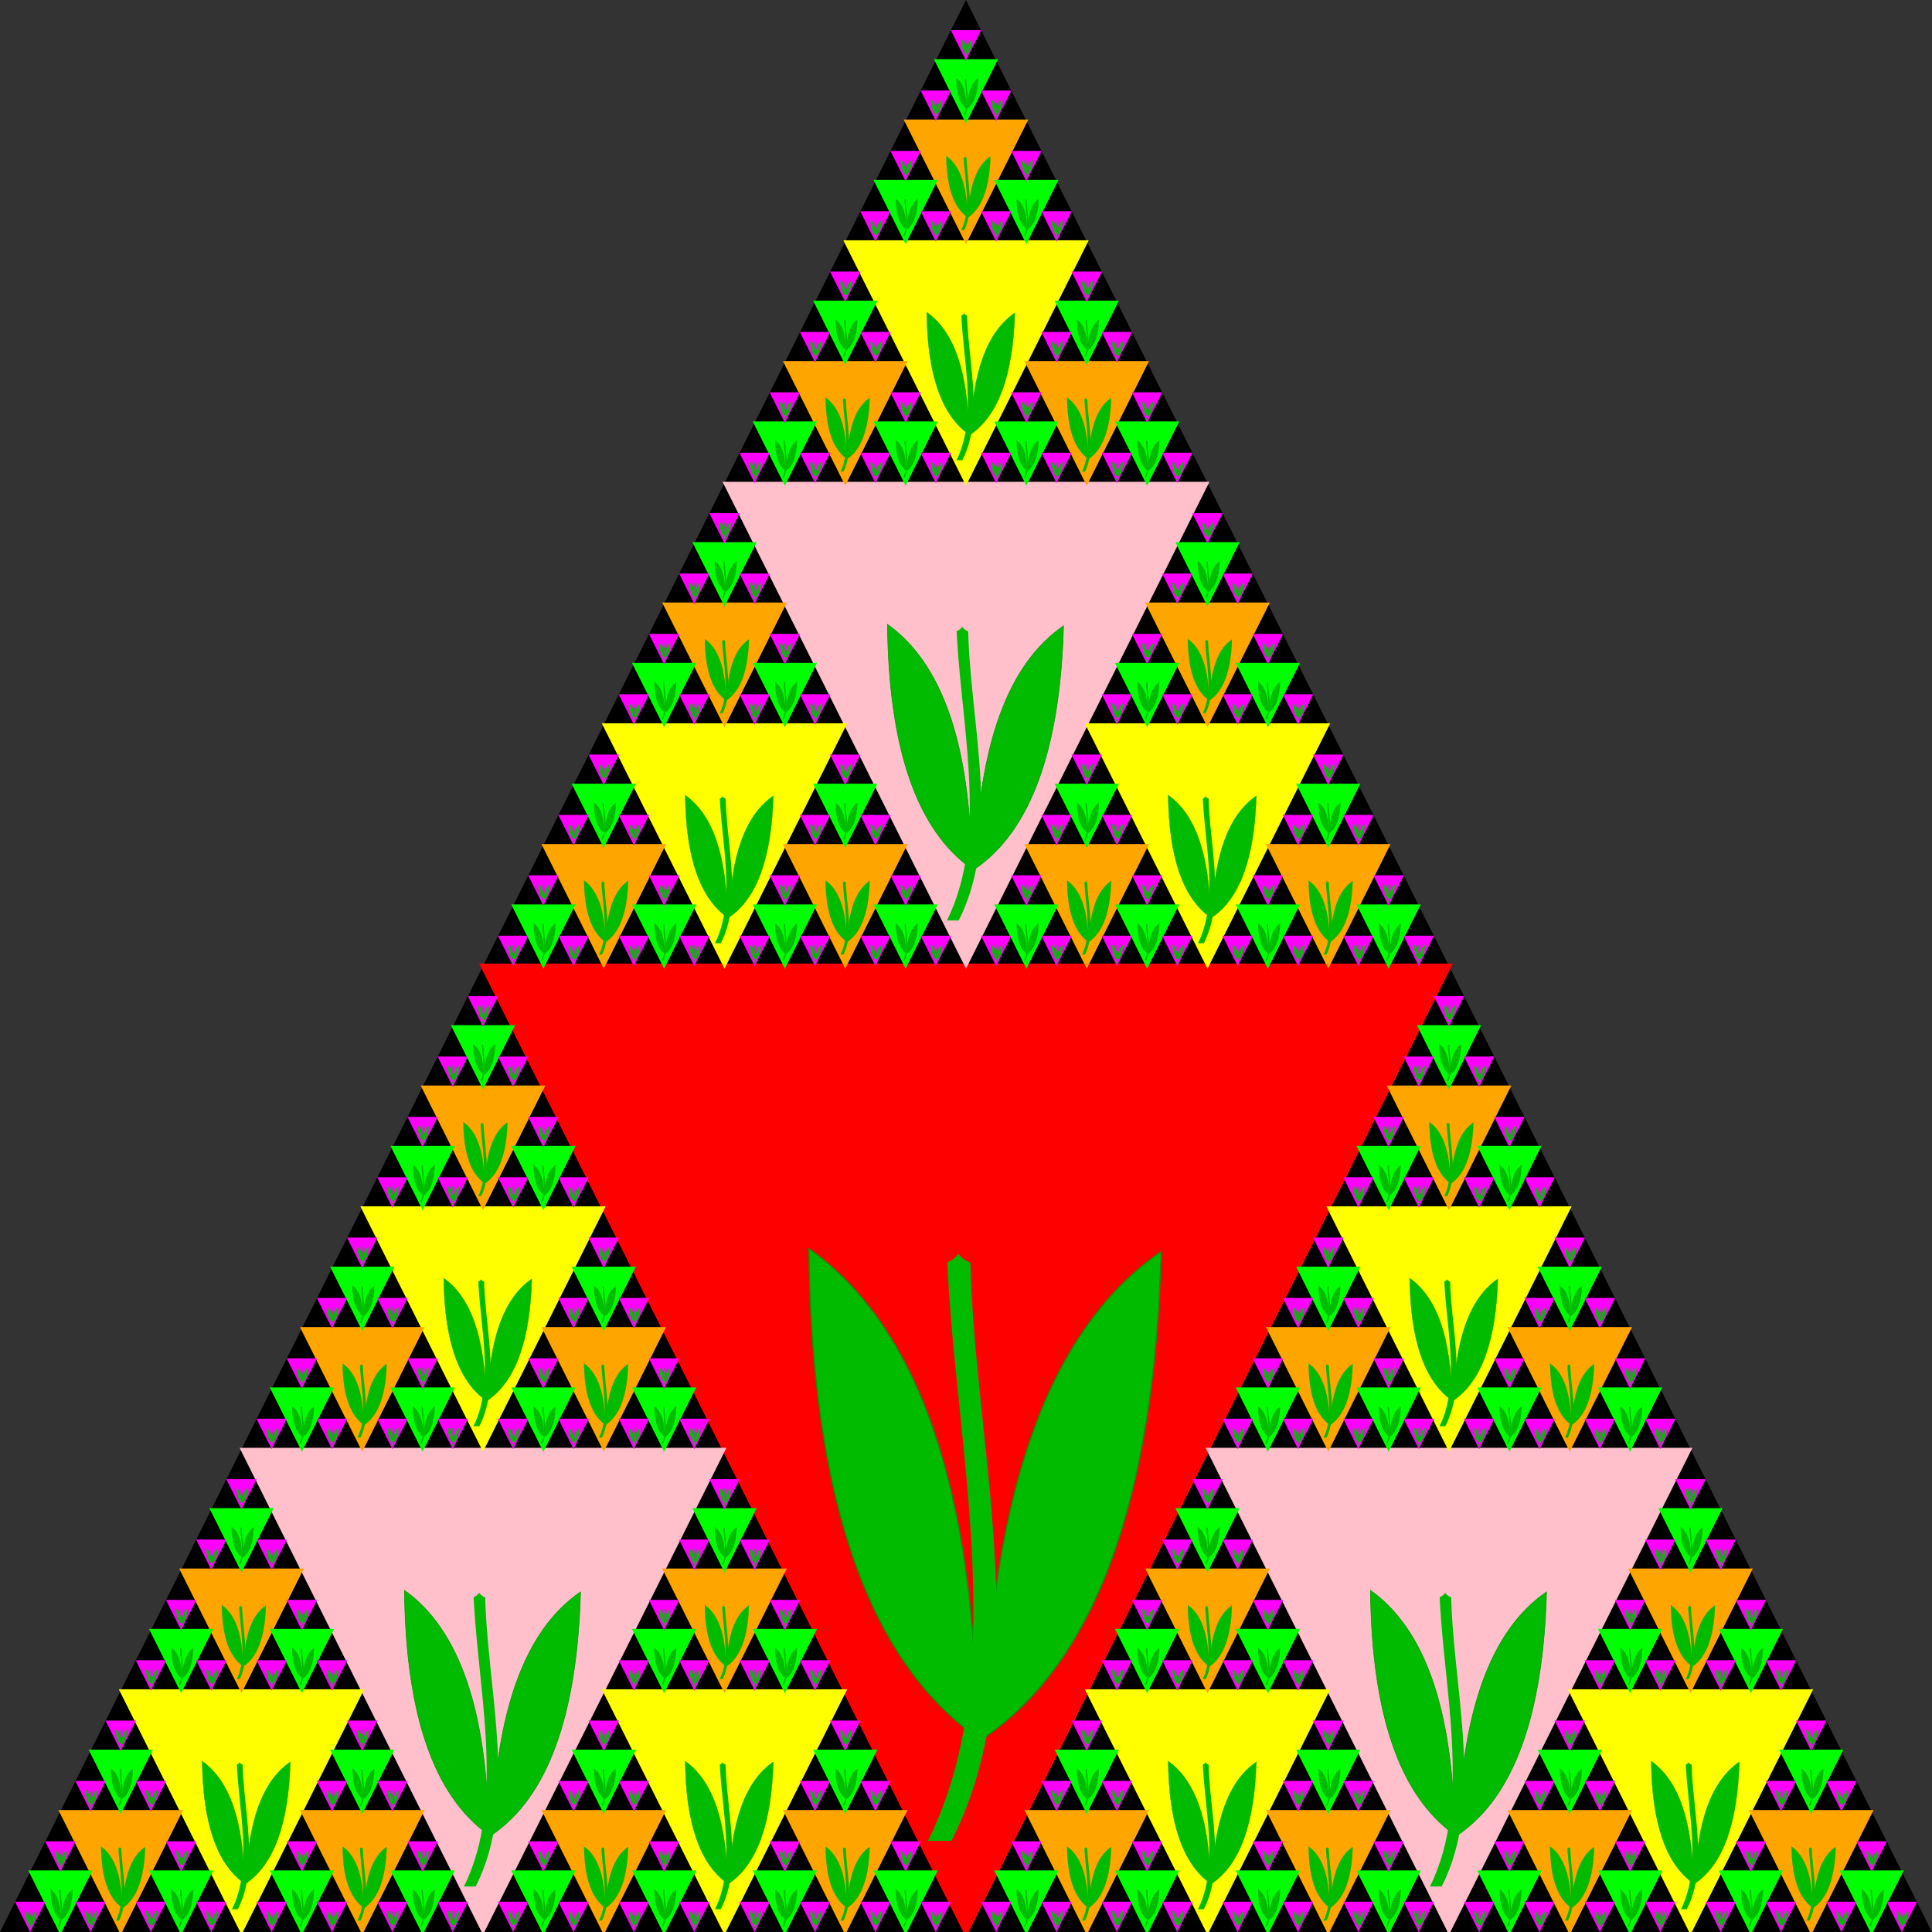
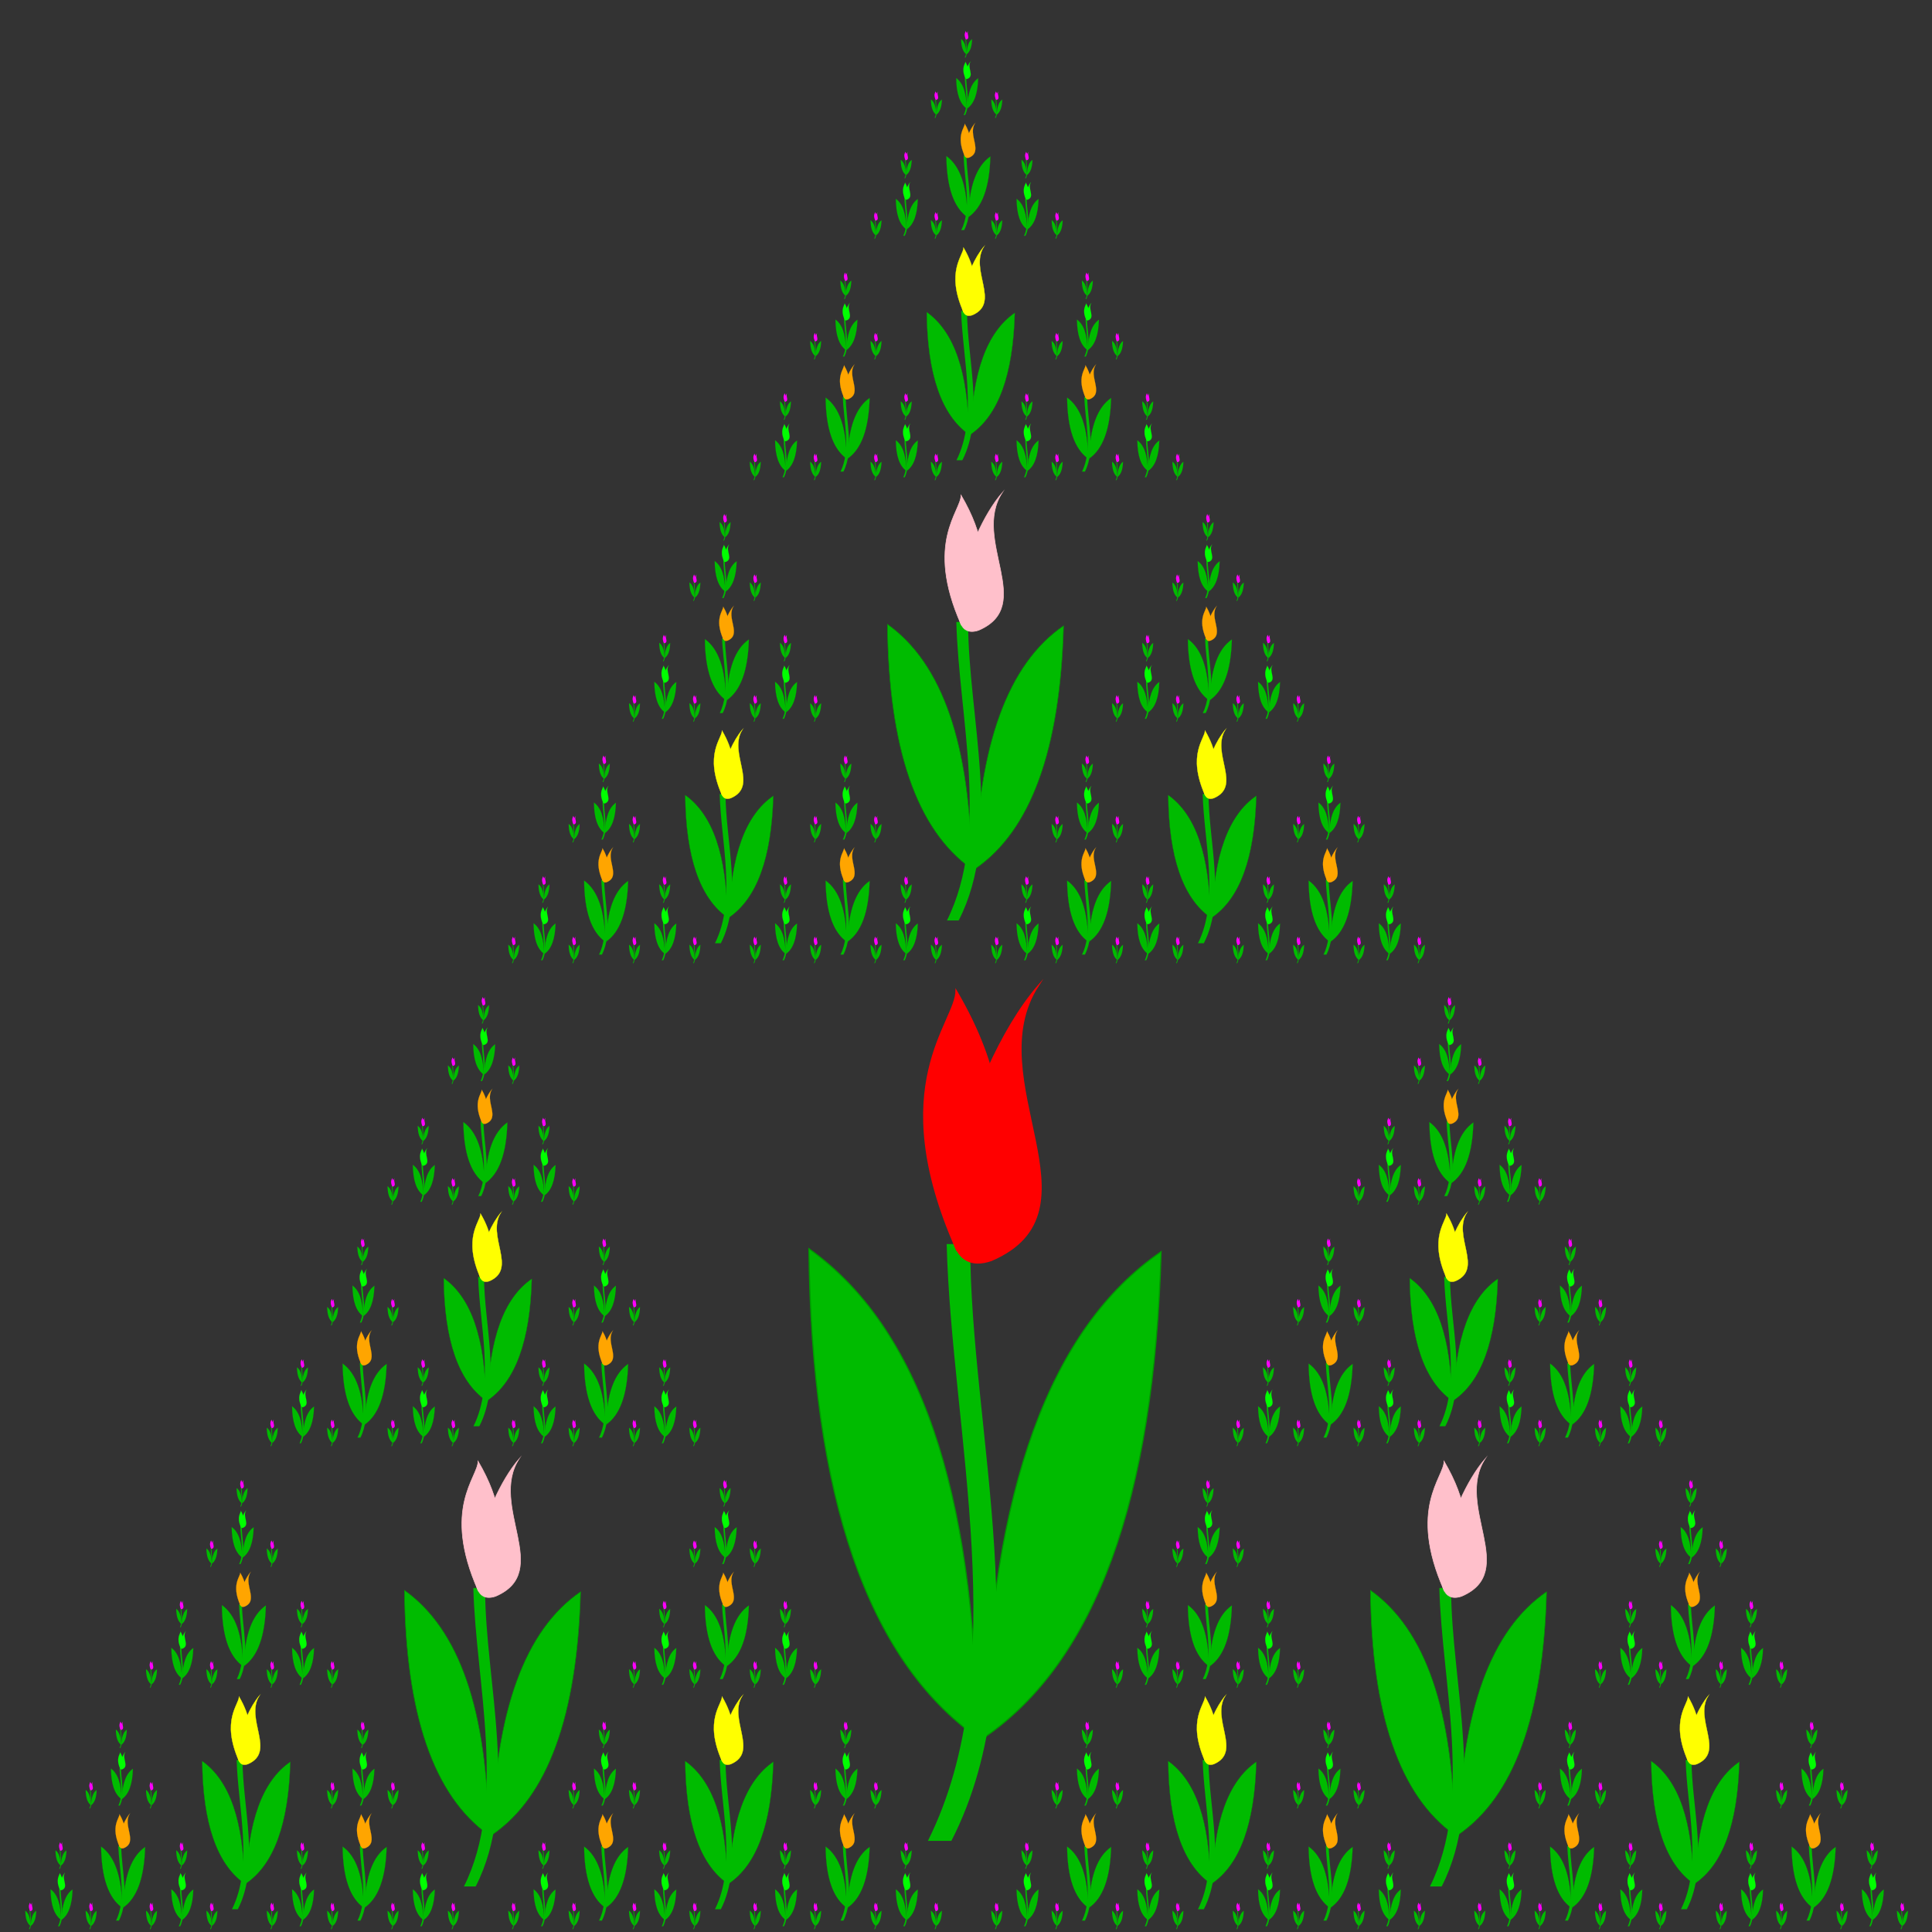
<svg xmlns="http://www.w3.org/2000/svg" xmlns:xlink="http://www.w3.org/1999/xlink" width="100%" height="100%" viewBox="0 0 800 800">
  <rect x="0" y="0" width="800" height="800" fill="#333333" stroke="none" />
  <desc> Tulip Fractal SVG Fractal by Jay Nick, STEAMcoded.org More Fractals at http://steamcoded.org/fractals.html </desc>
  <defs>
    <symbol id="t1" viewBox="0 0 200 200" overflow="visible">
-       <path d="M0,200L200,200L100,0z" />
-     </symbol>
+       </symbol>
    <symbol id="t2" viewBox="0 0 200 200" overflow="visible">
-       <path d="M0,0L200,0L100,200z" />
-     </symbol>
+       </symbol>
    <symbol id="tulip" viewBox="0 0 160 370">
      <a xlink:href="http://steamcoded.org/fractals.html">
        <g transform="translate(15,3) scale(0.9) translate(35,5)" style="stroke-width:0.5;stroke-linejoin:miter;stroke-miterlimit:15;">
          <g style="stroke:#009900;fill:#00bb00;">
            <path d="M42,320q50,-150,0,-220q-50,150,0,220" transform="rotate(-19,42,320)" />
            <path d="M42,320q50,-150,0,-220q-50,150,0,220" transform="translate(87,0) rotate(20,-42,320) scale(-1,1)" />
            <path d="M29,110L39,110c0,80,30,180,-8,254l-10,0c37,-74,10,-174,8,-254" style="stroke:none;" />
          </g>
          <path d="M33,2c41,70,0,96,0,110c-31,-70,0,-96,0,-110z" />
-           <path d="M0,0c26,40,-29,96,20,117c35,12,12,-80,-20,-117z" />
          <path d="M0,0c26,40,-29,96,20,117c35,12,12,-80,-20,-117z" transform="translate(68,0) scale(-1,1)" />
        </g>
      </a>
    </symbol>
  </defs>
  <style type="text/css"> .c0 {display:none;} .c1 {fill:red;stroke:red;} .c2 {fill:pink;stroke:pink;} .c3 {fill:yellow;stroke:yellow;stroke-width:2px;} .c4 {fill:orange;stroke:orange;stroke-width:4px;} .c5 {fill:lime;stroke:lime;stroke-width:8px;} .c6 {fill:magenta;stroke:magenta;} .c7 {fill:blue;stroke:blue;display:none;} .bg0 {display:none;} .bg1 {fill:#cc99ff;} .bg2 {fill:lightblue;} </style>
  <g id="triangle">
    <rect x="0" y="0" width="800" height="800" style="display:none;" />
    <use width="800" height="800" xlink:href="#t1" class="c0" />
    <g class="c1">
      <g id="tf00">
        <use id="bg" width="800" height="800" xlink:href="#t2" transform="translate(200,400) scale(0.5)" class="bg0" />
        <use id="fg" width="800" height="800" xlink:href="#tulip" transform="translate(200,400) scale(0.5)" />
      </g>
    </g>
    <g id="tfill">
      <g class="c2">
        <g id="tf0">
          <use x="400" y="0" width="800" height="800" xlink:href="#tf00" transform="scale(0.5)" />
        </g>
      </g>
      <g class="c3">
        <g id="tf1">
          <use x="400" y="0" width="800" height="800" xlink:href="#tf0" transform="scale(0.5)" />
          <use x="200" y="400" width="800" height="800" xlink:href="#tf0" transform="scale(0.5)" />
          <use x="600" y="400" width="800" height="800" xlink:href="#tf0" transform="scale(0.5)" />
        </g>
      </g>
      <g class="c4">
        <g id="tf2">
          <use x="400" y="0" width="800" height="800" xlink:href="#tf1" transform="scale(0.5)" />
          <use x="200" y="400" width="800" height="800" xlink:href="#tf1" transform="scale(0.5)" />
          <use x="600" y="400" width="800" height="800" xlink:href="#tf1" transform="scale(0.5)" />
        </g>
      </g>
      <g class="c5">
        <g id="tf3">
          <use x="400" y="0" width="800" height="800" xlink:href="#tf2" transform="scale(0.5)" />
          <use x="200" y="400" width="800" height="800" xlink:href="#tf2" transform="scale(0.5)" />
          <use x="600" y="400" width="800" height="800" xlink:href="#tf2" transform="scale(0.5)" />
        </g>
      </g>
      <g class="c6">
        <g id="tf4">
          <use x="400" y="0" width="800" height="800" xlink:href="#tf3" transform="scale(0.5)" />
          <use x="200" y="400" width="800" height="800" xlink:href="#tf3" transform="scale(0.5)" />
          <use x="600" y="400" width="800" height="800" xlink:href="#tf3" transform="scale(0.5)" />
        </g>
      </g>
      <g class="c7">
        <g id="tf5">
          <use x="400" y="0" width="800" height="800" xlink:href="#tf4" transform="scale(0.5)" />
          <use x="200" y="400" width="800" height="800" xlink:href="#tf4" transform="scale(0.5)" />
          <use x="600" y="400" width="800" height="800" xlink:href="#tf4" transform="scale(0.5)" />
        </g>
      </g>
    </g>
    <use x="-200" y="400" width="800" height="800" xlink:href="#tfill" />
    <use x="200" y="400" width="800" height="800" xlink:href="#tfill" />
  </g>
  <g style="display:none">
    <use width="800" height="800" xlink:href="#triangle" transform="translate(-400,0) rotate(180,400,400)" />
    <use width="800" height="800" xlink:href="#triangle" transform="translate(400,0) rotate(180,400,400)" />
    <use width="800" height="800" xlink:href="#triangle" transform="translate(0,800) rotate(180,400,400)" />
  </g>
</svg>